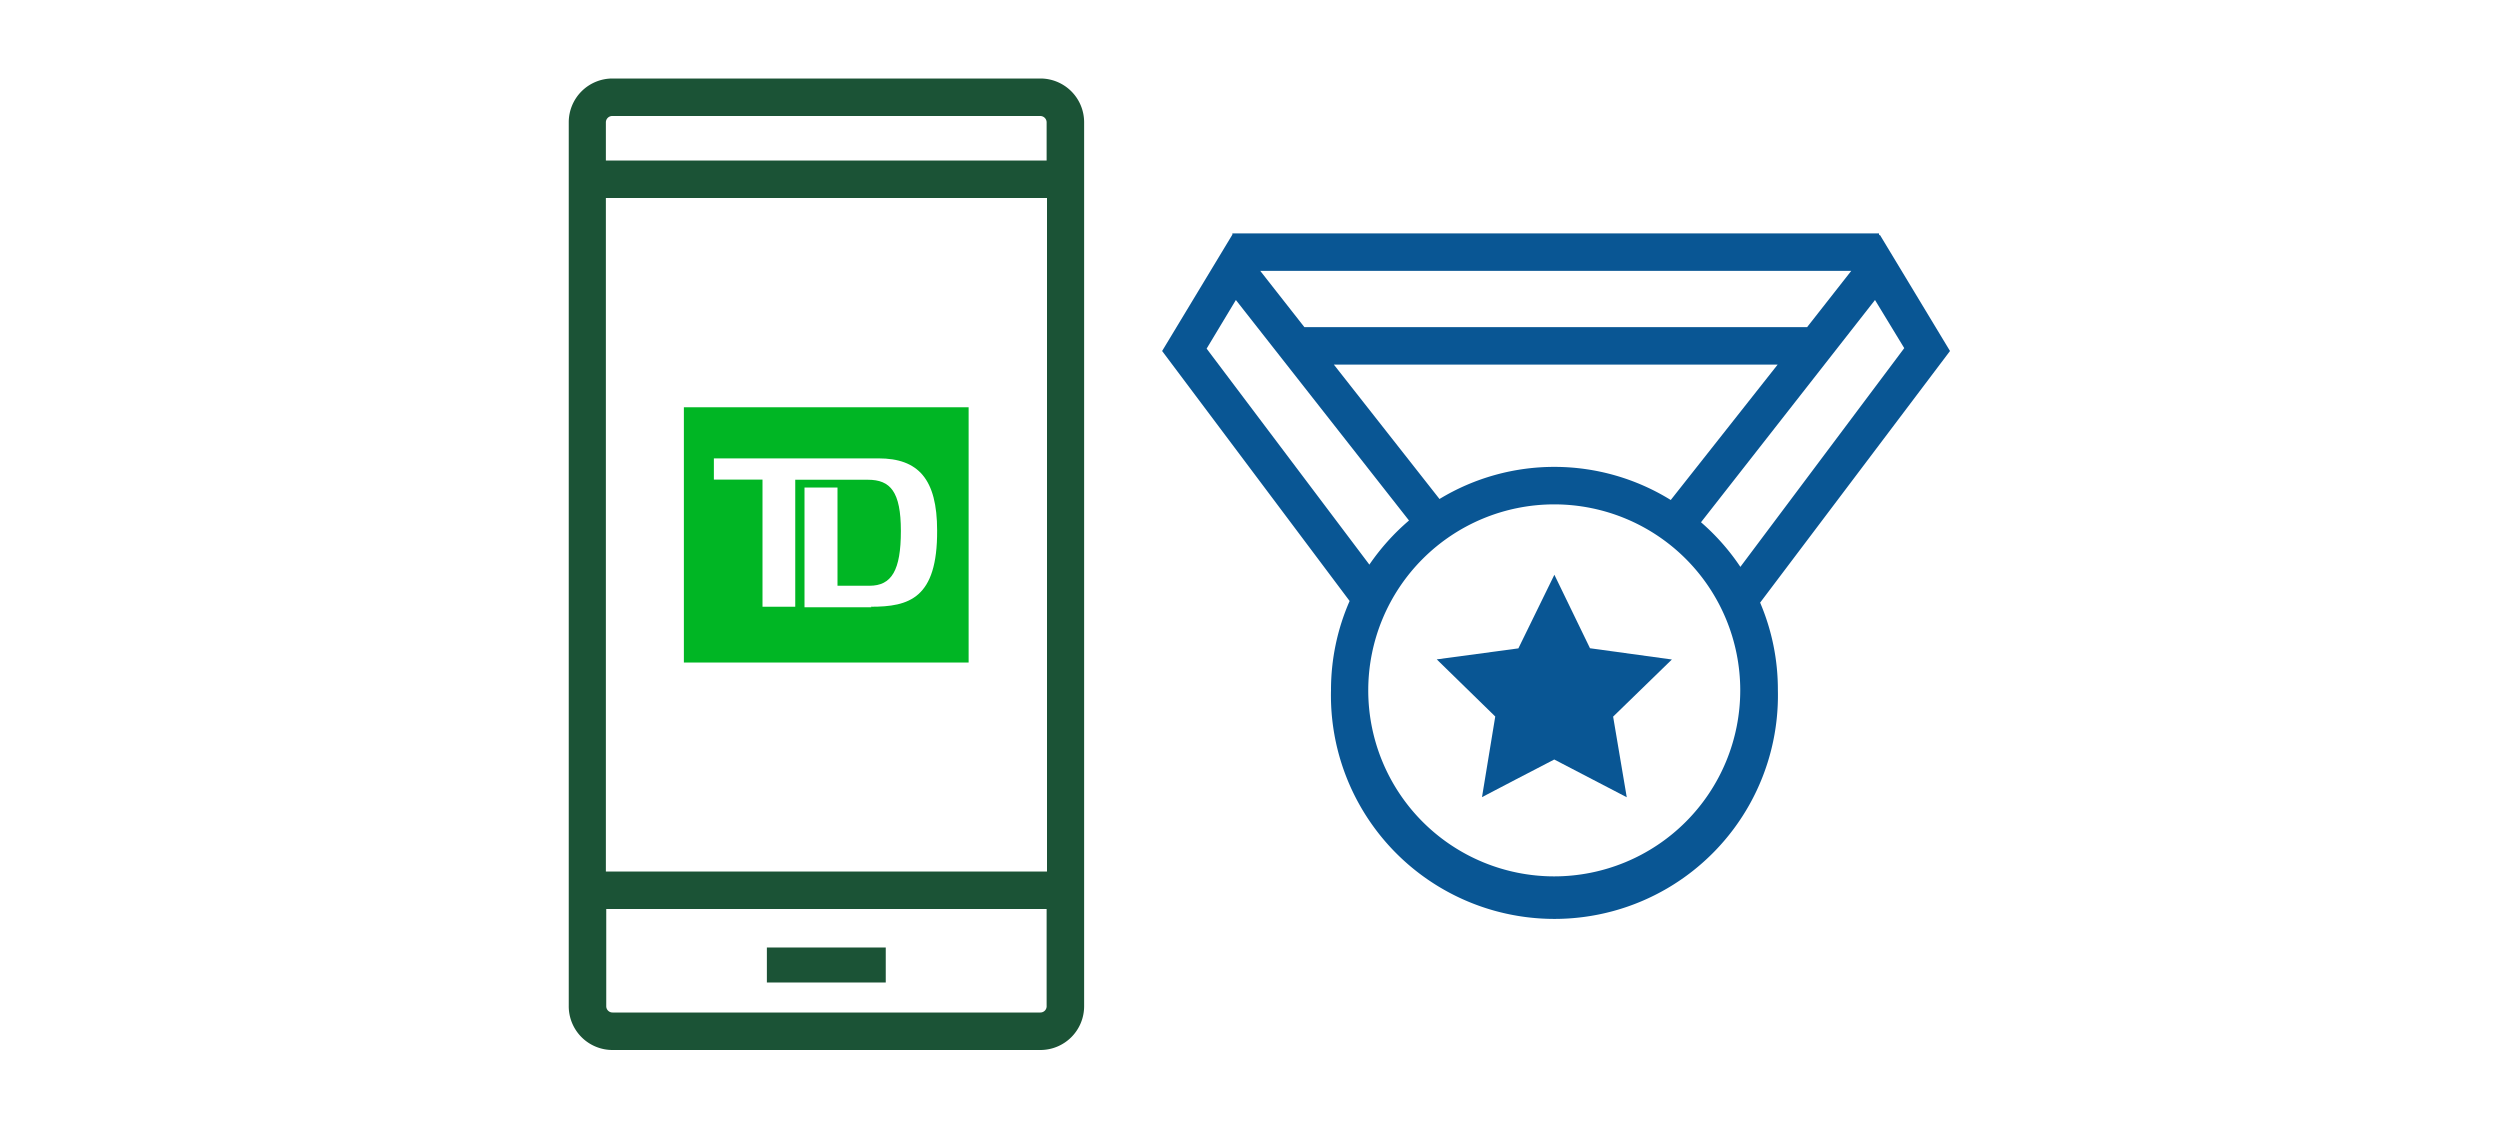
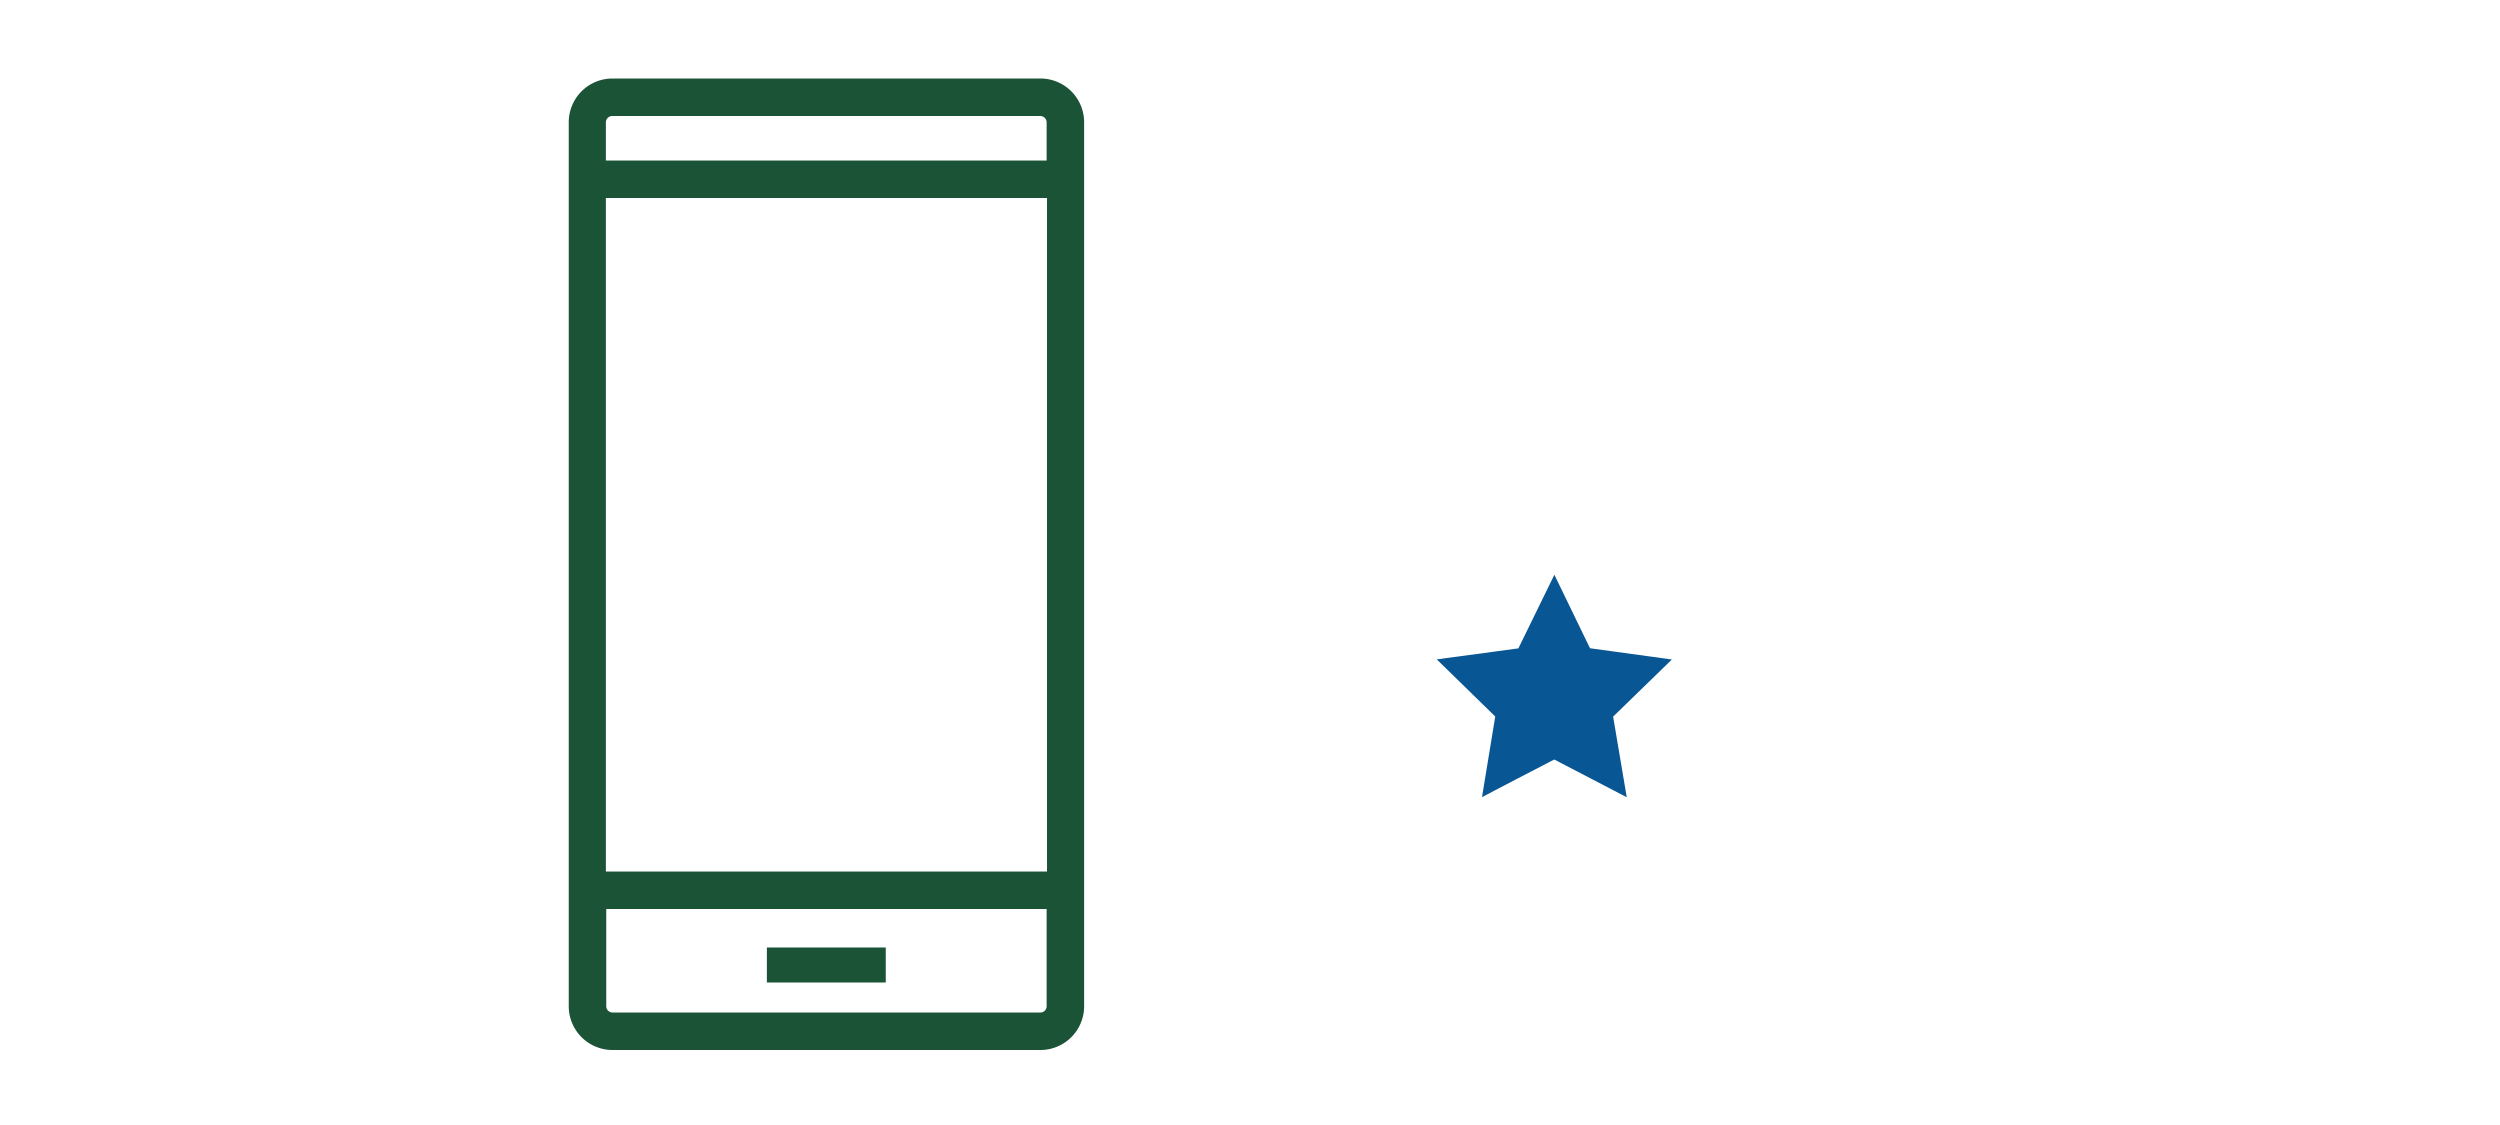
<svg xmlns="http://www.w3.org/2000/svg" viewBox="0 0 200 90">
  <title>bestMobileApp</title>
  <g id="LINE_ART_STROKE" data-name="LINE ART / STROKE">
-     <path d="M156,28.08l-5.62-9.31-.06.07v-.17H98.59v.15l0-.05-5.62,9.31,15,20a17.71,17.71,0,0,0-1.49,7.13,17.88,17.88,0,1,0,35.75,0,17.7,17.7,0,0,0-1.42-7Zm-7.9-6.41-3.53,4.5H104.35l-3.53-4.5Zm-5.89,7.5L133.66,40a17.7,17.7,0,0,0-18.5-.08l-8.45-10.75ZM96.53,27.89,98.87,24l13.85,17.64a18,18,0,0,0-3.17,3.53Zm27.81,42.22a14.88,14.88,0,1,1,14.88-14.88A14.89,14.89,0,0,1,124.34,70.11Zm11.74-28.33L150,24l2.34,3.85L139.23,45.35A17.85,17.85,0,0,0,136.08,41.78Z" style="fill:#095694" />
    <path d="M83.23,6.28H49a3.5,3.5,0,0,0-3.5,3.5V80.46A3.5,3.5,0,0,0,49,84H83.23a3.5,3.5,0,0,0,3.5-3.5V9.78A3.5,3.5,0,0,0,83.23,6.28ZM49,9.28H83.23a.51.51,0,0,1,.5.5v3.06H48.47V9.78A.51.51,0,0,1,49,9.28Zm34.76,6.56V69.72H48.47V15.84ZM83.23,81H49a.5.5,0,0,1-.5-.5V72.72H83.73v7.74A.5.5,0,0,1,83.23,81Z" style="fill:#1b5336" />
    <rect x="61.35" y="75.8" width="9.51" height="2.8" style="fill:#1b5336" />
    <polygon points="133.75 52.76 127.2 51.86 124.35 45.98 121.47 51.87 114.94 52.75 119.62 57.32 118.56 63.77 121.22 62.38 124.34 60.76 130.14 63.78 129.05 57.33 133.75 52.76" style="fill:#095694" />
-     <path d="M54.71,32.58V53H77.49V32.58Zm15,16H64.36V39H67v7.86h2.56c1.77,0,2.51-1.23,2.51-4.38s-.84-4.1-2.64-4.1H63.62V48.54H61V38.37H57.11v-1.7H70.28c3.18,0,4.69,1.65,4.69,5.77C75,47.88,72.72,48.54,69.67,48.54Z" style="fill:#00b624" />
  </g>
</svg>